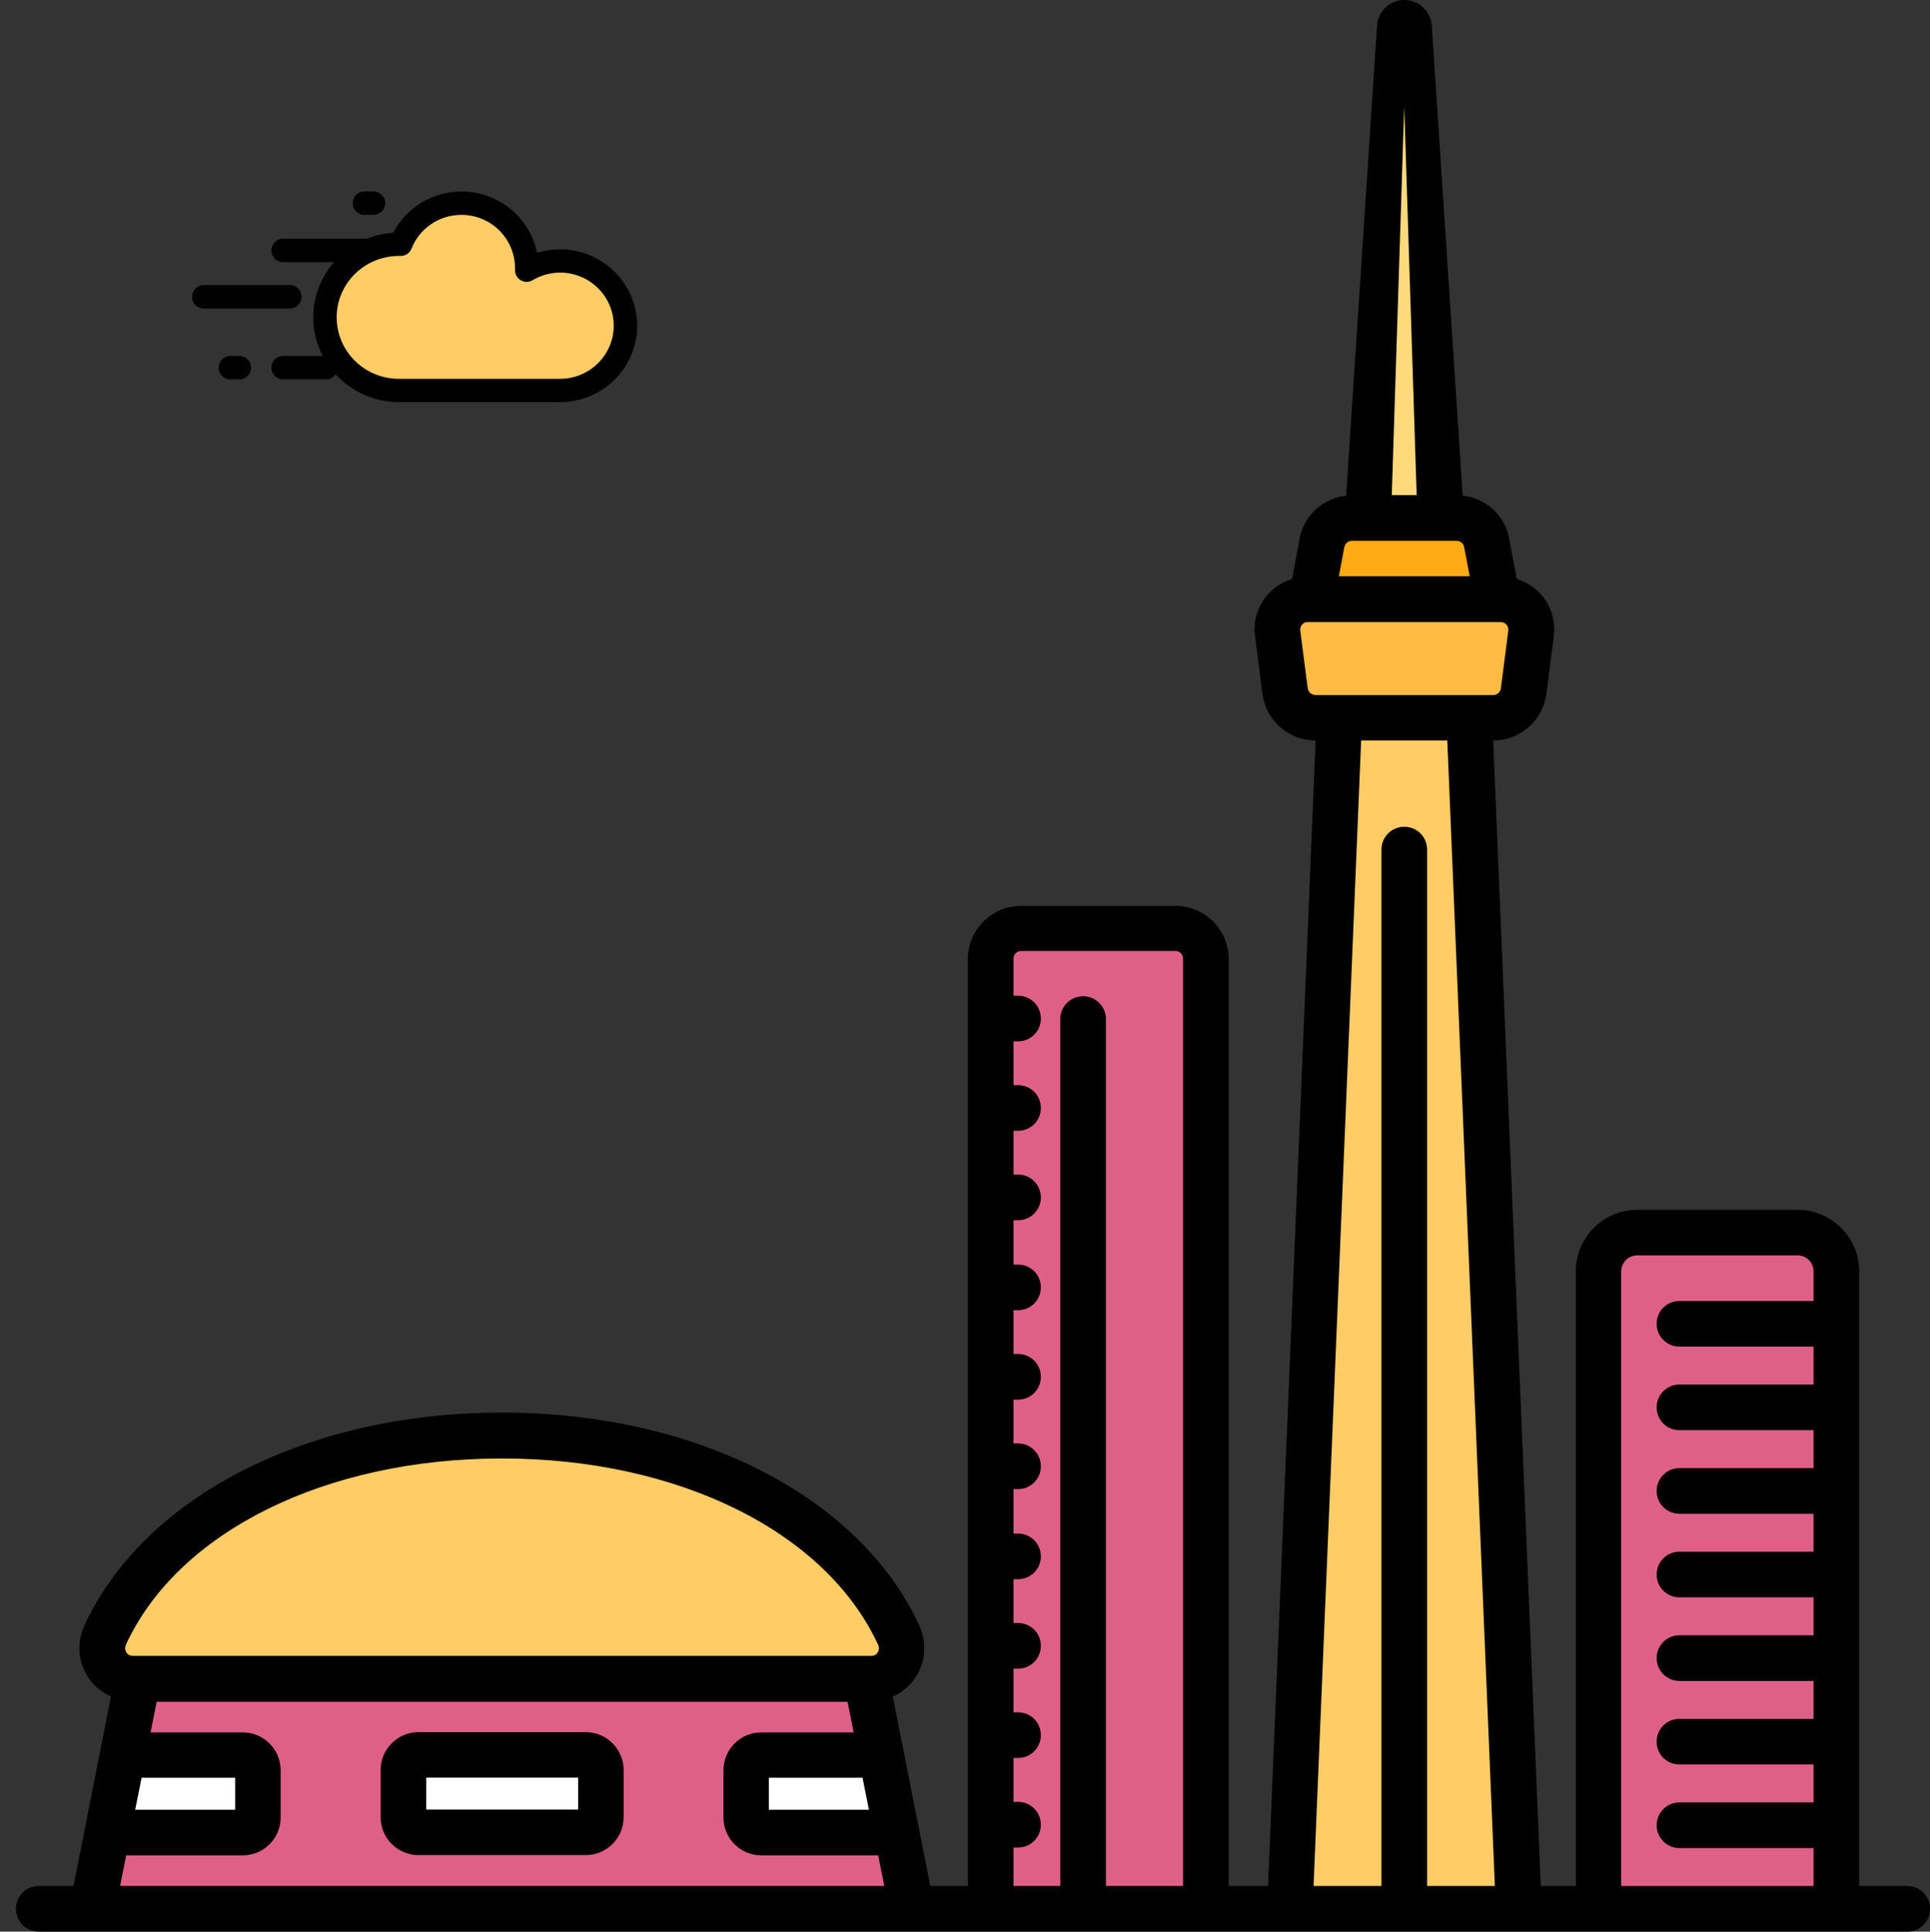
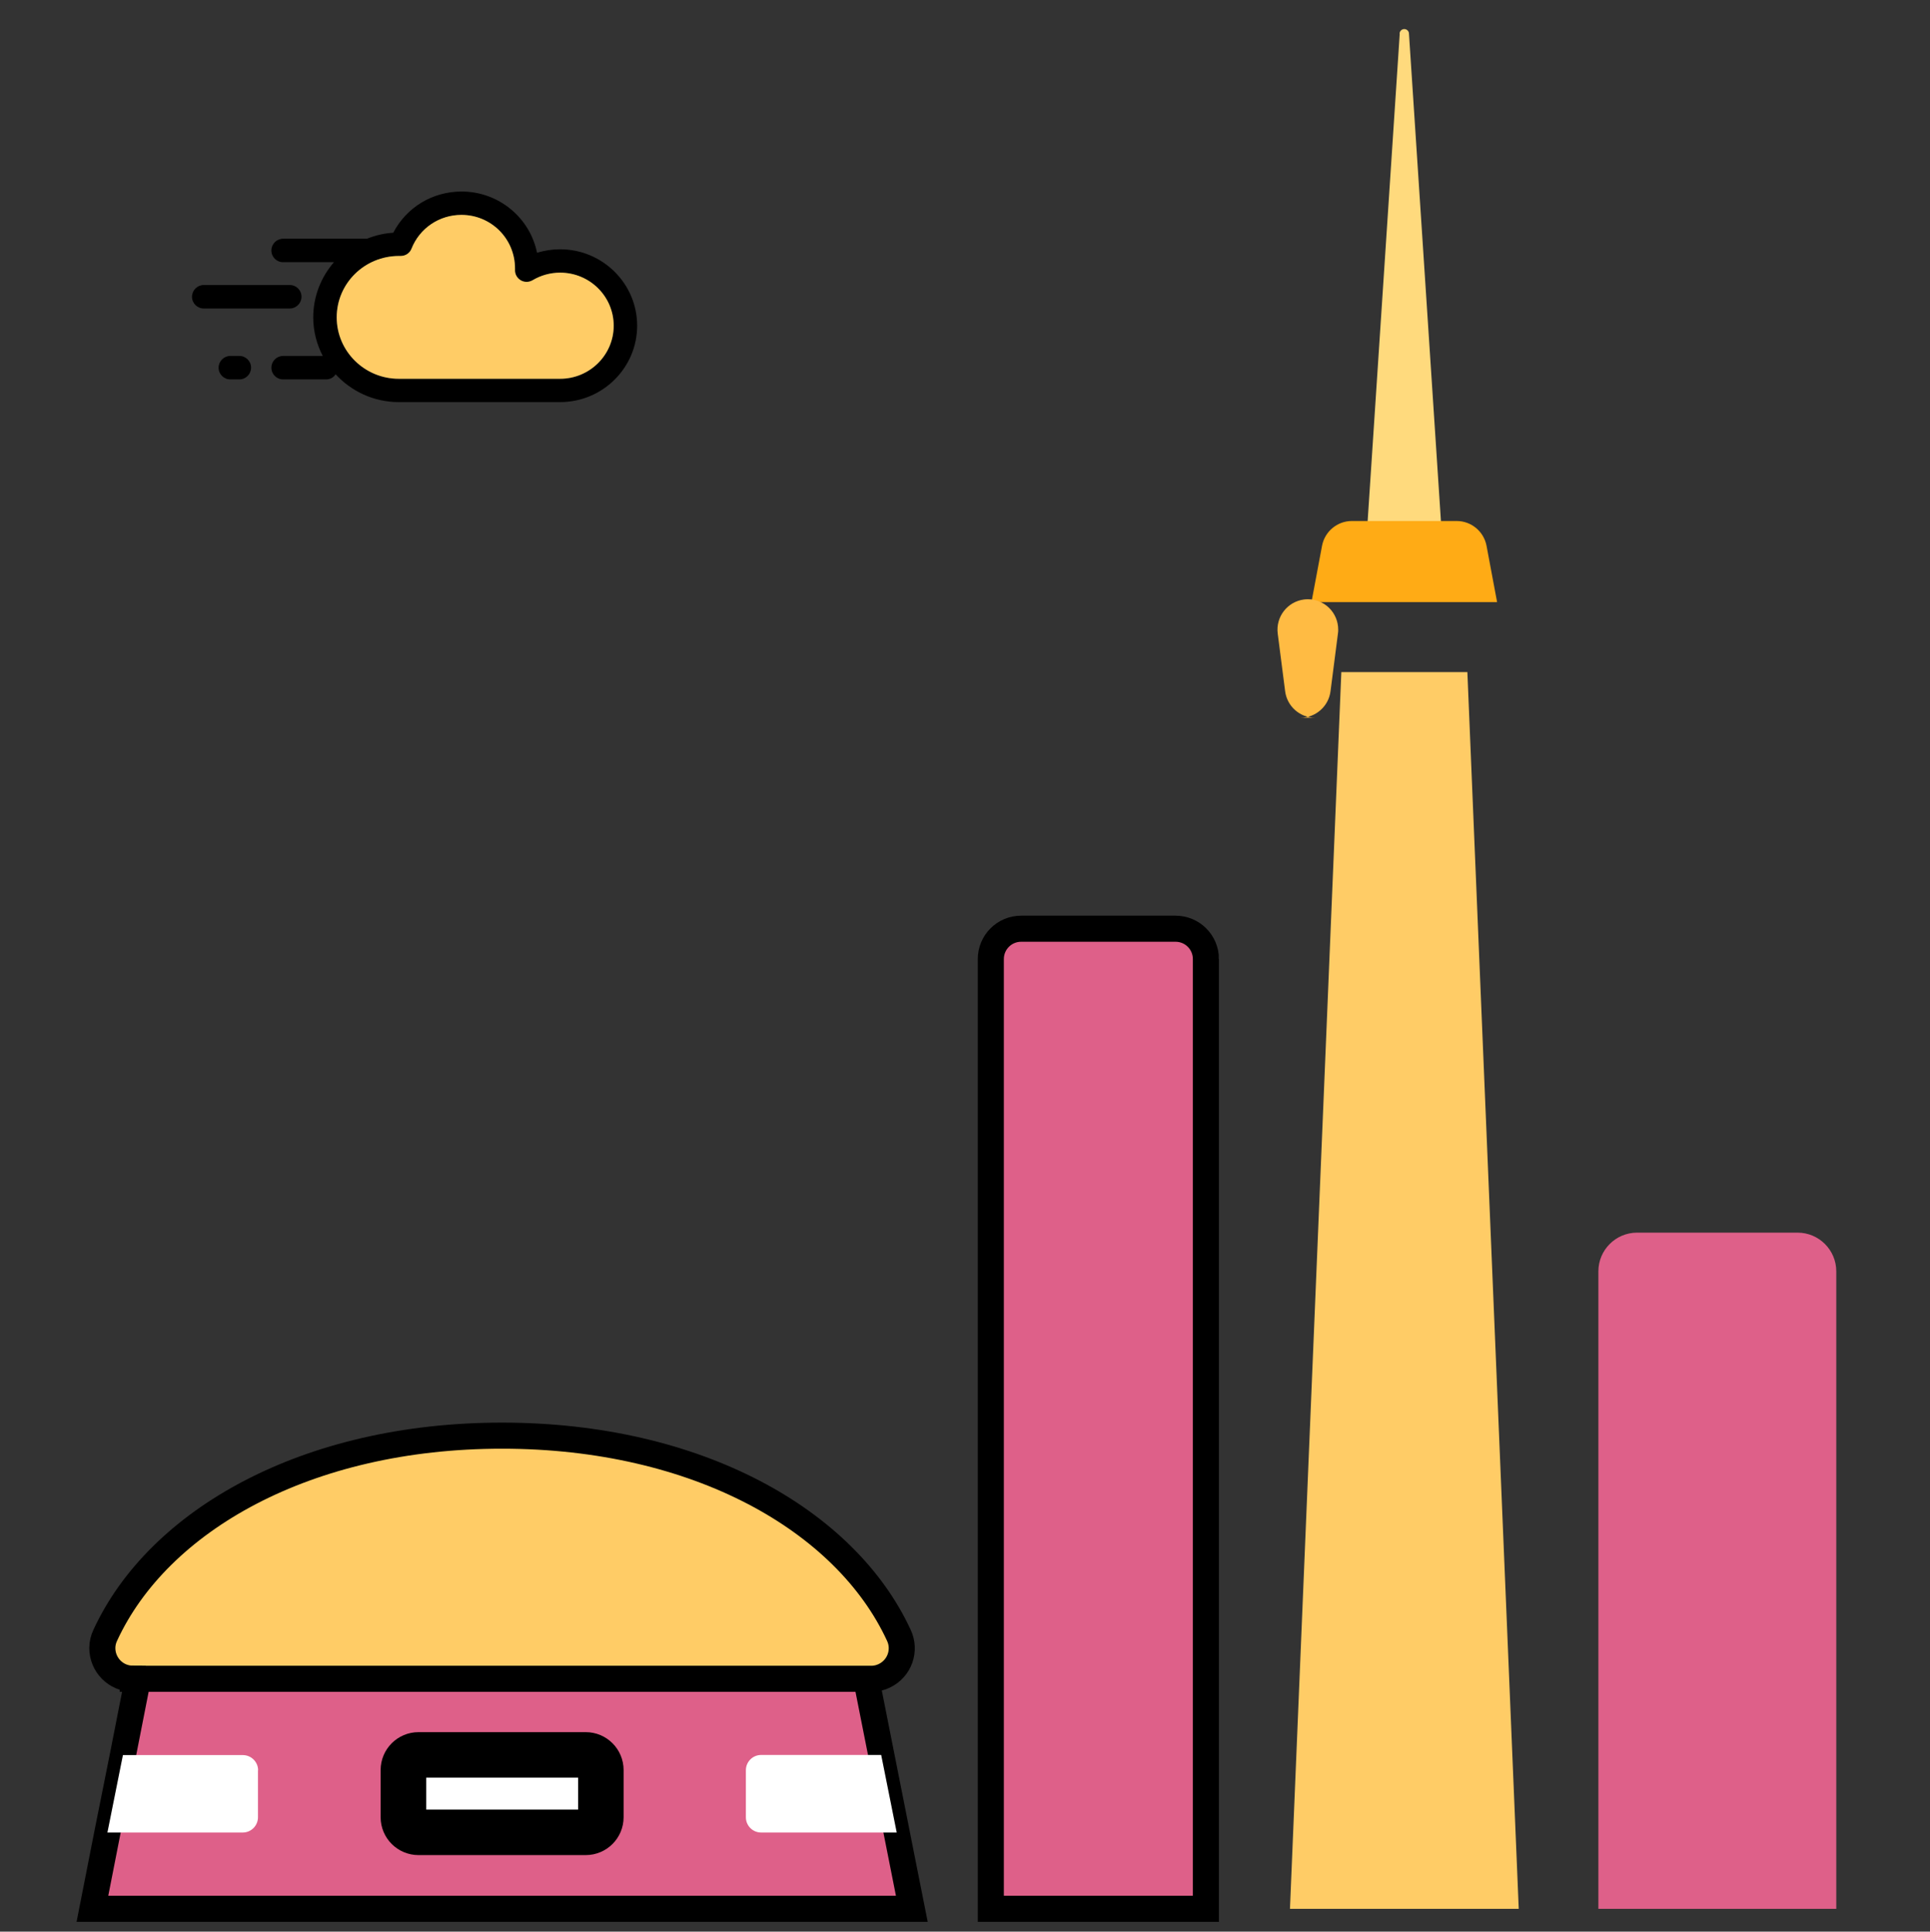
<svg xmlns="http://www.w3.org/2000/svg" id="Layer_1" viewBox="0 0 148.06 148.15">
  <rect x="0" y="0" width="148.06" height="148.15" fill="#333333" stroke="none" />
  <defs>
    <style>.cls-1{fill:#fff;}.cls-2{fill:#ffda7d;}.cls-3,.cls-4{fill:#fc6;}.cls-5{fill:#ffbb43;}.cls-6{fill:#ffab15;}.cls-7,.cls-8{fill:#de6089;}.cls-4,.cls-8{stroke:#000;stroke-miterlimit:10;stroke-width:2px;}</style>
  </defs>
  <g id="toronto">
    <g>
      <path d="M21.71,20.11h3.91c-.99,1.14-1.59,2.62-1.59,4.23,0,1.07,.27,2.07,.73,2.96h-3.04c-.49,0-.9,.4-.9,.9s.4,.9,.9,.9h3.3c.3,0,.57-.15,.73-.39,1.2,1.3,2.92,2.13,4.84,2.13h12.38c3.26,0,5.91-2.63,5.91-5.86s-2.65-5.86-5.91-5.86c-.6,0-1.2,.09-1.77,.27-.54-2.68-2.93-4.7-5.79-4.7-2.24,0-4.23,1.22-5.24,3.16-.71,.04-1.39,.21-2.02,.46h-6.43c-.49,0-.9,.4-.9,.9s.4,.9,.9,.9Zm8.89-.47h.14c.37,0,.7-.22,.83-.56,.62-1.57,2.13-2.59,3.83-2.59,2.27,0,4.11,1.82,4.11,4.11v.09c-.02,.33,.15,.64,.43,.81,.28,.17,.63,.17,.92,0,.64-.38,1.37-.58,2.11-.58,2.27,0,4.11,1.82,4.11,4.07s-1.85,4.07-4.11,4.07h-12.38c-2.62,0-4.76-2.11-4.76-4.71s2.13-4.71,4.78-4.71Z" />
      <path d="M15.63,23.66h6.6c.49,0,.9-.4,.9-.9s-.4-.9-.9-.9h-6.6c-.49,0-.9,.4-.9,.9s.4,.9,.9,.9Z" />
      <path d="M17.67,27.3c-.49,0-.9,.4-.9,.9s.4,.9,.9,.9h.69c.49,0,.9-.4,.9-.9s-.4-.9-.9-.9h-.69Z" />
-       <path d="M27.96,16.48h.69c.49,0,.9-.4,.9-.9s-.4-.9-.9-.9h-.69c-.49,0-.9,.4-.9,.9s.4,.9,.9,.9Z" />
      <path class="cls-3" d="M30.6,19.63h.14c.37,0,.7-.22,.83-.56,.62-1.57,2.13-2.59,3.83-2.59,2.27,0,4.11,1.82,4.11,4.11v.09c-.02,.33,.15,.64,.43,.81,.28,.17,.63,.17,.92,0,.64-.38,1.37-.58,2.11-.58,2.27,0,4.11,1.82,4.11,4.07s-1.85,4.07-4.11,4.07h-12.38c-2.62,0-4.76-2.11-4.76-4.71s2.13-4.71,4.78-4.71Z" />
    </g>
    <g>
      <path class="cls-8" d="M92.51,73.56v72.84h-16.5V73.56c0-1.29,1.04-2.33,2.33-2.33h11.84c1.29,0,2.33,1.04,2.33,2.33Z" />
      <path class="cls-3" d="M116.51,146.4h-17.55l3.94-94.85h9.67l3.94,94.85Z" />
      <path class="cls-7" d="M140.87,97.51v48.89h-18.25v-48.89c0-1.64,1.33-2.97,2.97-2.97h12.31c1.64,0,2.97,1.33,2.97,2.97h0Z" />
      <path class="cls-8" d="M69.95,146.4H7.09l1.15-5.85,1.19-5.94,1.15-5.85h55.87l3.5,17.64Z" />
      <rect class="cls-1" x="30.94" y="134.6" width="15.15" height="5.95" rx="1.17" ry="1.17" />
      <path class="cls-1" d="M19.79,135.77v3.61c0,.64-.52,1.17-1.17,1.17H8.24l1.19-5.94h9.2c.64,0,1.17,.52,1.17,1.17Z" />
      <path class="cls-1" d="M68.79,140.55h-10.4c-.64,0-1.17-.52-1.17-1.17v-3.61c0-.64,.52-1.17,1.17-1.17h9.21l1.19,5.94Z" />
      <path class="cls-4" d="M10.18,128.75c-1.29,0-2.33-1.06-2.33-2.35,0-.34,.08-.68,.23-.99,4.07-8.81,15.45-15.3,30.43-15.3s26.36,6.49,30.44,15.3c.56,1.17,.06,2.56-1.11,3.12-.31,.15-.65,.23-.99,.23H10.18Z" />
      <path class="cls-2" d="M107.38,2.59l-2.47,37.51h5.64l-2.46-37.51c0-.2-.16-.36-.36-.36s-.36,.16-.36,.36h0Z" />
      <path class="cls-6" d="M114.85,46.18h-14.24l.81-4.32c.21-1.1,1.17-1.9,2.29-1.9h8.04c1.12,0,2.08,.8,2.29,1.9l.81,4.32Z" />
-       <path class="cls-5" d="M114.57,55.05h-13.67c-1.17,0-2.16-.87-2.31-2.03l-.57-4.43c-.16-1.28,.74-2.44,2.01-2.61,.1-.01,.2-.02,.3-.02h14.8c1.29,0,2.33,1.04,2.33,2.33,0,.1,0,.2-.02,.3l-.57,4.43c-.15,1.16-1.14,2.03-2.31,2.03Z" />
+       <path class="cls-5" d="M114.57,55.05h-13.67c-1.17,0-2.16-.87-2.31-2.03l-.57-4.43c-.16-1.28,.74-2.44,2.01-2.61,.1-.01,.2-.02,.3-.02c1.29,0,2.33,1.04,2.33,2.33,0,.1,0,.2-.02,.3l-.57,4.43c-.15,1.16-1.14,2.03-2.31,2.03Z" />
      <g>
        <path d="M44.93,132.85h-12.82c-1.61,0-2.91,1.3-2.91,2.91v3.61c0,1.61,1.3,2.91,2.91,2.91h12.82c1.61,0,2.91-1.3,2.91-2.91v-3.61c0-1.61-1.3-2.91-2.91-2.91Zm-.58,5.94h-11.65v-2.45h11.65v2.45Z" />
-         <path d="M146.32,144.65h-3.69v-47.14c0-2.61-2.12-4.72-4.72-4.72h-12.3c-2.61,0-4.72,2.12-4.72,4.72v47.14h-2.69l-3.65-87.86h.03c2.05,0,3.78-1.53,4.05-3.56l.57-4.43c.26-1.96-.94-3.82-2.84-4.39l-.58-3.1c-.33-1.77-1.78-3.1-3.57-3.3l-2.36-35.92C109.83,.94,108.89,0,107.73,0c-1.16,0-2.09,.94-2.1,2.1h0l-2.36,35.92c-1.79,.19-3.24,1.53-3.57,3.29l-.58,3.1c-1.9,.57-3.1,2.43-2.84,4.39l.57,4.43c.26,2.03,2,3.56,4.05,3.56h.03l-3.65,87.86h-3.02V73.56c0-2.25-1.83-4.08-4.08-4.08h-11.85c-2.25,0-4.08,1.83-4.08,4.08v71.09h-2.88l-2.88-14.53c.72-.31,1.34-.83,1.77-1.5,.76-1.19,.86-2.68,.26-3.96-4.58-9.91-17.15-16.32-32.02-16.32s-27.44,6.41-32.02,16.32c-.6,1.28-.5,2.77,.26,3.96,.43,.66,1.05,1.18,1.77,1.5l-2.87,14.53H2.97c-.97,0-1.75,.78-1.75,1.75s.78,1.75,1.75,1.75H146.32c.97,0,1.75-.78,1.75-1.75s-.78-1.75-1.75-1.75ZM9.66,126.14c4.01-8.68,15.33-14.28,28.85-14.28s24.84,5.61,28.85,14.28c.1,.19,.08,.42-.03,.6-.1,.17-.29,.27-.48,.26H10.18c-.2,0-.38-.09-.48-.26-.12-.18-.13-.41-.03-.6h0Zm57,12.66h-7.68v-2.45h7.19l.32,1.6,.17,.85Zm-55.8-2.45h7.18v2.45h-7.67l.49-2.45Zm-1.65,8.3l.47-2.35h8.94c1.61,0,2.91-1.3,2.91-2.91v-3.61c0-1.61-1.3-2.91-2.91-2.91h-7.07l.47-2.35h53l.47,2.35h-7.08c-1.61,0-2.91,1.3-2.91,2.91v3.61c0,1.61,1.3,2.91,2.91,2.91h8.96l.47,2.35H9.21Zm81.55,0h-5.92V78.16c0-.97-.78-1.75-1.75-1.75s-1.75,.78-1.75,1.75v66.49h-3.59v-2.95h.35c.97,0,1.75-.78,1.75-1.75s-.78-1.75-1.75-1.75h-.35v-3.37h.35c.97,0,1.75-.78,1.75-1.75s-.78-1.75-1.75-1.75h-.35v-3.35h.35c.97,0,1.75-.78,1.75-1.75s-.78-1.75-1.75-1.75h-.35v-3.36h.35c.97,0,1.75-.78,1.75-1.75s-.78-1.75-1.75-1.75h-.35v-3.41h.35c.97,0,1.75-.78,1.75-1.75s-.78-1.75-1.75-1.75h-.35v-3.36h.35c.97,0,1.75-.78,1.75-1.75s-.78-1.75-1.75-1.75h-.35v-3.36h.35c.97,0,1.75-.78,1.75-1.75s-.78-1.75-1.75-1.75h-.35v-3.4h.35c.97,0,1.75-.78,1.75-1.75s-.78-1.75-1.75-1.75h-.35v-3.36h.35c.97,0,1.75-.78,1.75-1.75s-.78-1.75-1.75-1.75h-.35v-3.36h.35c.97,0,1.75-.78,1.75-1.75s-.78-1.75-1.75-1.75h-.35v-2.85c0-.32,.26-.58,.58-.58h11.85c.32,0,.58,.26,.58,.58v71.09ZM107.73,8.3l.95,29.68h-1.91l.95-29.68Zm-4.59,33.65c.05-.28,.29-.47,.57-.47h8.04c.28,0,.52,.2,.57,.47l.43,2.25h-10.04l.42-2.25Zm-2.24,11.35c-.29,0-.54-.22-.58-.51l-.57-4.43c-.04-.32,.19-.61,.5-.65,.03,0,.05,0,.08,0h14.8c.17,0,.33,.07,.44,.2,.11,.13,.16,.29,.14,.46l-.57,4.43c-.04,.29-.29,.51-.58,.51h-13.66Zm8.58,91.35V65.16c0-.97-.78-1.75-1.75-1.75s-1.75,.78-1.75,1.75v79.49h-5.21l3.65-87.86h6.61l3.65,87.86h-5.2Zm29.65-44.87h-10.29c-.97,0-1.75,.78-1.75,1.75s.78,1.75,1.75,1.75h10.29v2.91h-10.29c-.97,0-1.75,.78-1.75,1.75s.78,1.75,1.75,1.75h10.29v2.91h-10.29c-.97,0-1.75,.78-1.75,1.75s.78,1.75,1.75,1.75h10.29v2.91h-10.29c-.97,0-1.75,.78-1.75,1.75s.78,1.75,1.75,1.75h10.29v2.91h-10.29c-.97,0-1.75,.78-1.75,1.75s.78,1.75,1.75,1.75h10.29v2.91h-10.29c-.97,0-1.75,.78-1.75,1.75s.78,1.75,1.75,1.75h10.29v2.91h-10.29c-.97,0-1.75,.78-1.75,1.75s.78,1.75,1.75,1.75h10.29v2.91h-14.76v-47.14c0-.68,.55-1.23,1.23-1.23h12.3c.68,0,1.23,.55,1.23,1.23v2.27Z" />
      </g>
    </g>
  </g>
</svg>